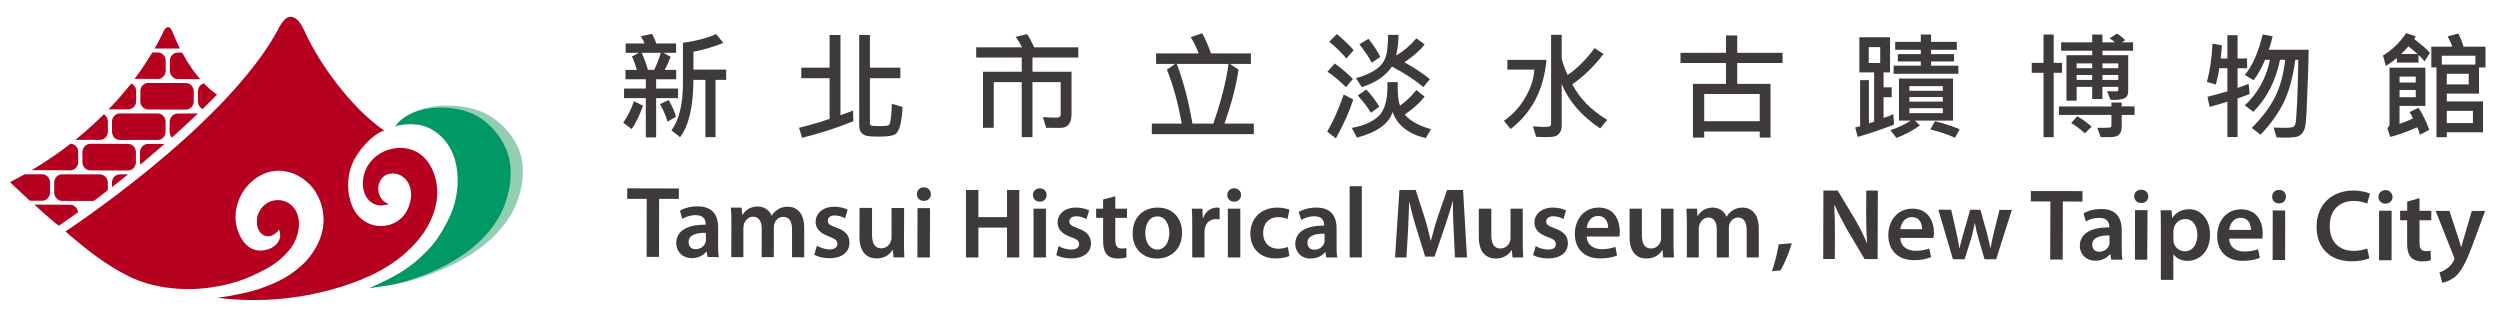
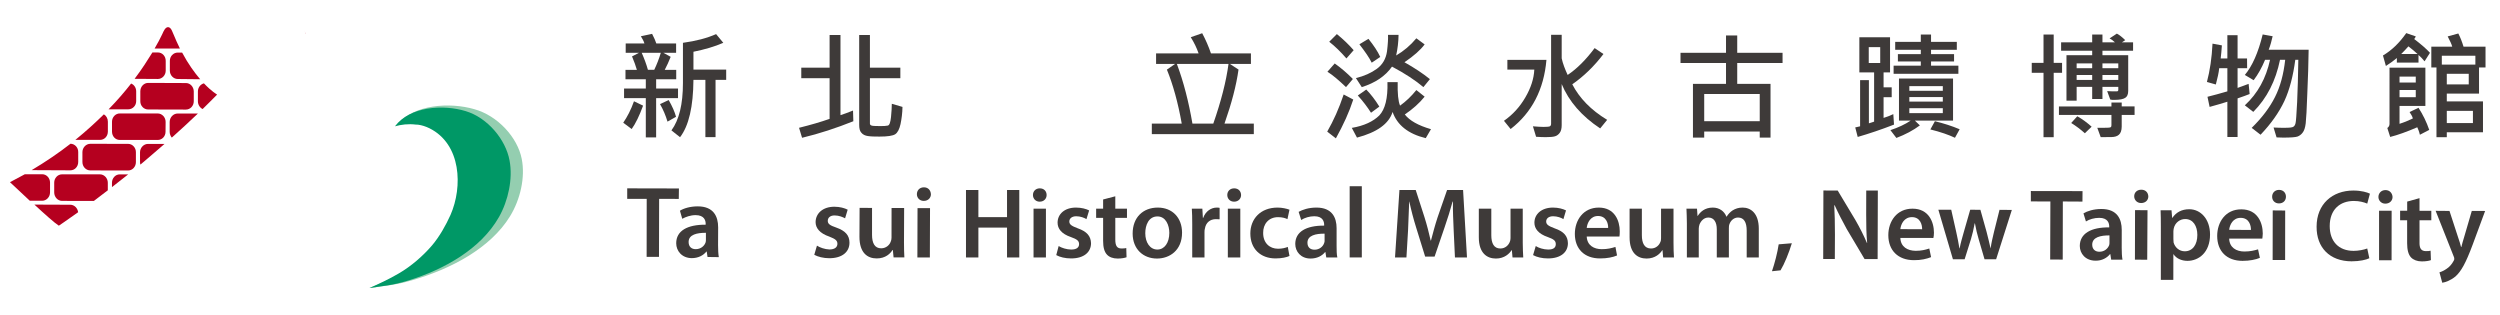
<svg xmlns="http://www.w3.org/2000/svg" version="1.1" id="圖層_1" x="0px" y="0px" width="1172px" height="147.5px" viewBox="0 0 1172 147.5" enable-background="new 0 0 1172 147.5" xml:space="preserve">
  <g>
    <g>
      <path fill="#94CEB0" d="M244.58,74.459c-1.938-9.948-11.159-20.204-22.224-23.278c-11.522-3.349-28.487-2.253-36.066,7.236    c3.102-0.903,6.765-1.362,10.749-0.889c0.397,0,0.76,0.109,0.952,0.109c1.978,0.199,3.943,0.78,5.833,1.637    c16.227,7.523,16.973,27.782,10.626,41.051c-2.301,4.84-5.587,10.222-9.284,14.343c-4.697,5.169-10.769,10.05-17.116,13.48    c-4.786,2.589-9.831,4.856-14.863,6.888c6.688-1.026,11.624-1.192,20.046-3.649c17.965-5.23,36.648-14.897,45.912-30.062    C243.889,93.567,246.333,83.168,244.58,74.459" />
      <path fill="#009866" d="M238.877,75.24c-1.794-9.832-10.296-20.032-20.504-23.127c-10.633-3.266-26.242-2.219-33.219,7.099    c2.855-0.794,6.203-1.266,9.866-0.794c0.383,0,0.636,0,0.911,0.027c1.869,0.247,3.635,0.829,5.395,1.684    c14.959,7.443,15.665,27.461,9.873,40.627c-2.171,4.854-5.162,10.139-8.626,14.247c-4.258,4.97-9.818,9.824-15.685,13.214    c-4.355,2.56-9.072,4.786-13.7,6.818c6.121-1.006,10.672-1.156,18.444-3.595c16.534-5.134,33.752-14.671,42.256-29.651    C238.268,94.109,240.5,83.805,238.877,75.24" />
      <path fill="#B5001F" d="M143.424,15.868c-0.321-0.513-0.527-1.067-0.787-1.574c0.26,0.506,0.465,1.088,0.719,1.574H143.424z" />
-       <path fill="#B5001F" d="M196.93,72.213c-8.442-6.141-22.983-2.225-26.25,9.531c-2.458,8.804,2.931,17.088,11.673,13.857    c-4.676-1.26-6.586-7.497-3.559-11.701c2.259-3.293,7.223-3.224,10.03-1.047c6.538,4.963,3.813,14.973-0.391,19.122    c-6.607,6.539-18.917,5.292-23.339-5.408c-2.958-7.244-2.39-15.74,1.218-22.196c1.889-3.287,4.23-6.278,6.895-8.763    c0.794-0.665,4.197-3.828,6.915-4.369c-15.72-10.886-30.104-31.171-36.765-45.371c-0.253-0.486-0.459-1.067-0.719-1.574    c-1.137-2.355-2.807-5.648-5.6-6.354c-2.465-0.555-4.258,1.8-5.451,3.656c-0.704,1.089-1.245,2.211-1.841,3.396    c-25.346,45.275-99.074,93.522-99.074,93.522c11.111,9.598,19.458,15.849,29.234,20.772c5.902,3.011,12.857,4.99,20.245,5.778    c5.984,0.69,12.07,0.623,18.082-0.231c2.766-0.418,5.642-0.884,8.353-1.549c3.765-0.959,7.688-2.189,11.241-3.82    c4.854-2.224,9.64-4.49,13.68-8.004c1.869-1.622,3.622-3.539,5.128-5.531c3.28-4.648,4.963-12.104,1.938-17.301    c-3.443-5.99-11.851-6.538-16.11-0.896c-0.938,1.293-1.808,3.054-1.951,4.587c-0.302,2.711,0.143,5.833,2.478,7.579    c1.451,1.013,3.417,1.123,4.896,0.308c0.732-0.39,3.245-2.006,2.697-3.02c3.854,7.819-7.688,13.221-13.925,8.565    c-3.533-2.546-5.868-7.941-6.209-12.474c-0.733-10.941,7.106-21.045,16.924-22.928c8.079-1.562,16.219,2.984,20.299,9.221    c4.622,7.107,5.244,15.692,1.924,23.395c-1.773,4.094-4.772,8.448-8.202,11.468c-7.202,6.469-12.953,8.365-18.567,10.577    c-4.663,1.787-14.617,3.82-20.922,4.608c11.029,1.395,22.634,1.395,33.671,0.055c12.734-1.569,25.803-4.924,37.723-10.305    c12.694-5.737,28.597-17.739,31.363-35.026C205.926,85.866,203.208,76.876,196.93,72.213" />
      <path fill="#B5001F" d="M80.671,14.539c-0.247-0.622-0.746-1.451-1.383-1.704c-0.952-0.383-1.78,0.404-2.211,1.15    c-0.097,0.288-0.274,0.473-0.417,0.733c-0.207,0.431-0.411,0.897-0.645,1.396c-0.862,1.842-2.06,4.121-3.539,6.634l11.865,0.014    c-1.013-2.082-2.109-4.464-3.129-6.976C81.021,15.382,80.793,14.923,80.671,14.539" />
      <path fill="#B5001F" d="M79.624,28.52v4.615c0,2.129,1.684,3.902,3.704,3.902l10.509,0.11c-2.581-3.026-5.574-7.08-8.462-12.502    h-2.047C81.308,24.645,79.624,26.363,79.624,28.52" />
      <path fill="#B5001F" d="M77.686,33.135V28.52c0-2.156-1.561-3.929-3.704-3.929h-2.533c-2.267,3.663-4.978,7.907-8.353,12.365    l10.886,0.068C76.015,37.037,77.686,35.264,77.686,33.135" />
      <path fill="#B5001F" d="M92.775,42.897v4.58c0,1.603,0.924,3.026,2.211,3.649c2.267-2.279,4.587-4.491,6.799-6.778    c0,0-2.567-1.451-6.189-5.278C93.994,39.509,92.775,40.994,92.775,42.897" />
      <path fill="#B5001F" d="M65.78,42.829v4.594c-0.041,2.157,1.615,3.896,3.663,3.896l17.698,0.048c2.06,0,3.697-1.732,3.697-3.889    v-4.58c0-2.156-1.637-3.964-3.635-3.964L69.47,38.865C67.443,38.865,65.78,40.617,65.78,42.829" />
      <path fill="#B5001F" d="M63.843,47.423v-4.594c0-1.726-1.007-3.15-2.376-3.663C58.475,43,54.963,47.088,50.903,51.25h9.208    C62.145,51.25,63.843,49.58,63.843,47.423" />
      <path fill="#B5001F" d="M79.542,57.145v4.614c0,1.069,0.383,2.021,1.006,2.753c4.067-3.622,8.106-7.367,12.228-11.283    l-9.448-0.014C81.239,53.215,79.583,54.988,79.542,57.145" />
      <path fill="#B5001F" d="M73.955,53.188H56.223c-2.02-0.055-3.718,1.711-3.718,3.869v4.607c0,2.238,1.601,3.944,3.662,3.944h17.787    c2.026,0,3.65-1.692,3.65-3.849l0.041-4.614C77.646,54.988,75.981,53.215,73.955,53.188" />
      <path fill="#B5001F" d="M50.568,61.664v-4.607c0-1.507-0.747-2.8-1.876-3.451c-4,3.923-8.421,7.975-13.371,11.974h11.569    C48.951,65.579,50.568,63.902,50.568,61.664" />
      <path fill="#B5001F" d="M65.643,71.399v4.607c0,0.438,0.055,0.746,0.192,1.157c3.635-3.149,7.442-6.292,11.297-9.695h-7.785    C67.368,67.469,65.657,69.243,65.643,71.399" />
      <path fill="#B5001F" d="M60.098,67.448l-17.732-0.034c-2.082,0-3.703,1.787-3.731,3.89v4.627c0,2.191,1.637,3.958,3.704,3.958    l17.706,0.041c2.033,0,3.662-1.753,3.662-3.923v-4.607C63.76,69.243,62.076,67.448,60.098,67.448" />
      <path fill="#B5001F" d="M32.993,79.848c2.06,0,3.676-1.726,3.676-3.917v-4.627c0.047-2.13-1.603-3.89-3.622-3.917    c-5.505,4.293-11.516,8.38-18.212,12.378c0.137,0,0.308,0,0.418,0L32.993,79.848z" />
      <path fill="#B5001F" d="M52.492,85.66v2.053c2.334-1.848,4.922-3.813,7.606-5.969h-3.944    C54.093,81.744,52.492,83.538,52.492,85.66" />
      <path fill="#B5001F" d="M46.891,81.73H29.07c-2.041,0-3.656,1.78-3.656,3.882v4.594c0,2.129,1.615,3.951,3.656,3.971l14.932,0.027    c1.992-1.568,4.176-3.156,6.539-4.991V85.66C50.541,83.538,48.855,81.744,46.891,81.73" />
      <path fill="#B5001F" d="M23.456,90.206v-4.621c0-2.075-1.624-3.896-3.629-3.896h-8.188c-2.253,1.198-4.588,2.458-6.963,3.718    c0,0,4.354,4.108,9.292,8.702h5.846C21.778,94.109,23.456,92.335,23.456,90.206" />
      <path fill="#B5001F" d="M32.938,95.984l-16.816-0.068c4.786,4.437,9.667,8.784,11.468,9.886c0,0,3.369-2.267,9.038-6.306    C36.396,97.559,34.842,95.984,32.938,95.984" />
    </g>
    <g>
      <path fill="#3E3A39" d="M301.481,49.525c-1.726,4.731-3.526,8.421-5.347,10.961l-3.958-2.957    c1.862-2.712,3.609-6.012,5.033-10.051L301.481,49.525z M317.851,46.013h-10.256v18.402h-4.841V46.013H292.56v-4.525h10.194v-4.34    h-9.53v-4.41h5.341c-0.527-1.8-1.274-3.93-2.273-6.292l3.252-1.69h-6.223v-4.382h8.783c-0.308-1.062-0.904-2.157-1.669-3.382    l5.265-1.123c0.952,1.835,1.615,3.341,1.979,4.505h9.277v4.382h-5.957l3.409,1.883c-0.856,2.169-1.794,4.244-2.78,6.1h5.381v4.41    h-9.413v4.34h10.256V46.013z M309.792,24.755h-8.962c1.191,2.697,2.197,5.395,2.917,7.982h2.958    C307.896,30.259,308.936,27.596,309.792,24.755z M316.926,54.749l-3.999,2.273c-0.842-2.855-2.033-5.655-3.512-8.229l4.066-1.883    C315.119,49.785,316.303,52.4,316.926,54.749z M340.437,37.434h-4.991v26.858h-4.758V37.434h-5.601    c-0.096,12.536-2.157,21.532-6.278,26.886l-4.04-3.198c3.608-4.901,5.395-12.275,5.395-22.189V20.072    c6.168-0.849,11.324-2.212,15.542-4.081l3.375,4.081c-4.012,1.752-8.688,3.122-13.994,4.19v8.379h15.35V37.434z" />
      <path fill="#3E3A39" d="M400.048,56.836c-7.921,3.171-15.932,5.813-24.038,7.757l-1.417-4.682    c5.545-1.383,10.283-2.752,14.323-4.19V36.647h-13.275V31.71h13.275V16.402h5.101v37.586c1.54-0.486,3.484-1.218,5.88-2.169    L400.048,56.836z M423.086,50.12c-0.055,2.972-0.418,5.601-0.917,8.058c-0.534,2.417-1.376,4.012-2.485,4.745    c-1.116,0.732-3.568,1.109-7.388,1.109c-2.252,0-4.101-0.034-5.442-0.253c-1.301-0.192-2.349-0.678-3.048-1.562    c-0.759-0.787-1.02-2.088-1.02-3.69V16.402h5.033V31.71h14.268v4.937h-14.268v21.299c0,0.37,0.205,0.678,0.582,0.842    c0.411,0.26,1.896,0.321,4.313,0.321c1.602,0,2.725-0.061,3.499-0.239c0.787-0.178,1.219-1.52,1.492-3.992    c0.24-2.533,0.376-4.594,0.376-6.223L423.086,50.12z" />
-       <path fill="#3E3A39" d="M505.517,26.959h-21.491v6.675h18.308v19.868c0,4.306-1.78,6.45-5.272,6.45c-3.149,0-5.333,0-6.62-0.041    l-1.534-5.012c2.451,0.171,4.758,0.254,6.888,0.254c0.343,0,0.609-0.151,0.979-0.417c0.287-0.233,0.472-0.534,0.472-0.856V38.502    h-13.221v25.791h-5.032V38.502h-13.125v21.409h-5.046V33.634h18.171v-6.675h-21.353v-4.758h21.463    c-0.72-1.609-1.726-3.266-2.944-4.93l5.334-1.294c1.205,1.78,2.273,3.896,3.361,6.224h20.662V26.959z" />
      <path fill="#3E3A39" d="M587.789,62.882h-47.814v-4.936h14.021c-1.739-9.818-4.081-18.253-6.956-25.304l3.827-2.67h-8.9v-4.936    h19.937c-0.911-2.629-2.143-5.135-3.676-7.593l5.354-1.869c1.588,2.978,2.998,6.155,4.113,9.462h18.74v4.936h-9.859l4.04,2.642    c-1.021,7.381-3.245,15.829-6.579,25.332h13.753V62.882z M575.926,29.972h-24.209c3.134,8.352,5.531,17.67,7.297,27.974h9.777    C572.385,47.656,574.809,38.324,575.926,29.972z" />
      <path fill="#3E3A39" d="M634.407,46.663c-1.869,5.819-4.636,11.865-8.147,18.197l-4.061-3.156    c2.958-5.142,5.554-10.92,7.716-17.41L634.407,46.663z M634.229,37.037l-3.225,3.807c-3.402-3.251-6.278-5.703-8.709-7.209    l3.417-3.882C628.614,31.806,631.449,34.202,634.229,37.037z M634.599,23.529l-3.396,3.868c-2.685-3.094-5.313-5.668-8.065-7.824    l3.58-3.595C629.771,18.449,632.359,20.969,634.599,23.529z M670.844,60.561l-2.452,4.204    c-8.235-1.992-13.397-6.141-15.541-12.282c-1.752,5.573-7.312,9.557-16.698,12.029l-2.424-4.56    c5.806-0.986,10.058-3.047,12.879-5.82c2.744-2.896,4.046-8.079,3.827-15.63h4.799c-0.11,5.313,0.232,8.948,1.116,11.023    c2.753-1.978,5.299-4.396,7.634-7.305l3.888,3.088c-2.45,3.053-5.614,5.874-9.297,8.352    C660.806,56.549,664.914,58.843,670.844,60.561z M670.337,37.092l-3.047,3.751c-3.663-3.115-8.517-6.326-14.713-9.612    c-3.178,4.519-7.908,7.634-14.173,9.612l-2.752-4.238c3.882-0.938,7.135-2.403,9.846-4.368c2.657-1.951,4.217-4.642,4.73-8.154    c0.425-3.492,0.568-6.046,0.466-7.737h4.95c-0.042,3.293-0.425,6.504-1.13,9.667c3.566-2.088,6.716-4.745,9.469-8.059l3.888,2.862    c-1.923,2.602-5.065,5.388-9.461,8.366C663.168,31.854,667.098,34.49,670.337,37.092z M646.635,49.97l-3.903,2.889    c-1.656-2.615-3.73-5.381-6.196-8.092l3.972-2.793C642.663,44.198,644.697,46.827,646.635,49.97z M647.059,26.692l-3.998,2.697    c-1.185-2.417-3.108-5.156-5.778-8.626l4.245-2.561C643.979,21.27,645.875,24.084,647.059,26.692z" />
      <path fill="#3E3A39" d="M724.971,28.075c-1.191,13.857-6.806,24.695-16.787,32.411l-3.129-3.854    c4.08-2.848,7.414-6.47,10.003-10.927c2.595-4.437,4.032-8.805,4.224-13.063h-12.624v-4.566H724.971z M753.438,56.187    l-3.271,4.012c-8.647-5.738-14.673-12.651-18.048-20.799v19.225c0,1.575-0.28,2.807-0.903,3.622    c-0.61,0.829-1.362,1.41-2.252,1.657c-0.856,0.268-2.335,0.391-4.369,0.391c-1.382,0-2.848-0.068-4.478-0.178l-1.485-4.902    c2.109,0.171,3.834,0.281,5.012,0.281c1.575,0,2.595-0.11,2.917-0.281c0.466-0.246,0.595-0.684,0.595-1.321V16.306h4.964v11.022    c0.521,2.479,1.534,5.06,2.793,7.812c4.465-2.985,8.654-7.243,12.653-12.597l4.135,2.78c-4.327,5.71-9.25,10.468-14.617,14.2    C740.443,46.013,745.838,51.585,753.438,56.187z" />
      <path fill="#3E3A39" d="M835.663,29.541h-21.251v9.776h15.609v25.195h-5.059v-2.848h-26.03v2.848h-5.278V39.317h15.5v-9.776    h-21.333v-4.786h21.333v-8.141h5.258v8.141h21.251V29.541z M824.963,56.823V44.075h-26.03v12.748H824.963z" />
      <path fill="#3E3A39" d="M887.915,58.411c-6.011,2.342-11.666,4.238-17.021,5.786l-1.157-4.457c0.521-0.083,1.227-0.247,2.28-0.528    V37.564h4.121v20.244c0.691-0.17,1.438-0.458,2.445-0.787V33.942h-6.916V17.47h14.385v16.472h-3.033v6.997h3.807v4.628h-3.807    v9.708c1.424-0.397,2.937-1.02,4.567-1.774L887.915,58.411z M881.445,29.541v-7.45h-5.375v7.45H881.445z M915.589,56.549h-17.884    l2.328,2.239c-3.13,2.334-6.819,4.286-11.009,5.881l-2.794-3.657c3.725-1.232,6.9-2.739,9.489-4.464h-5.478V36.817h25.347V56.549z     M918.094,34.606h-30.371v-3.82h12.749v-1.979h-10.743v-3.43h10.743v-2.033h-12.003V19.64h12.003v-3.458h4.799v3.458h12.083v3.705    h-12.083v2.033h10.79v3.43h-10.79v1.979h12.823V34.606z M910.788,42.555v-2.17h-15.691v2.17H910.788z M910.788,47.642v-2.129    h-15.691v2.129H910.788z M910.788,53.023v-2.3h-15.691v2.3H910.788z M918.689,60.595l-2.205,3.998    c-2.889-1.383-6.702-2.71-11.529-3.909l2.13-3.849C911.124,57.808,915.006,59.048,918.689,60.595z" />
      <path fill="#3E3A39" d="M966.695,34.121h-3.922V64.32h-4.772V34.121h-5.519v-4.663h5.519V16.183h4.772v13.275h3.922V34.121z     M1000.688,53.879h-6.032v5.396c0,1.862-0.465,3.149-1.328,3.895c-0.814,0.732-1.992,1.055-3.484,1.082    c-1.506,0.041-3.177,0.041-5.032,0.041l-1.602-4.381c1.226,0,2.129,0,2.943,0c1.896,0,2.958-0.056,3.293-0.254    c0.274-0.123,0.397-0.445,0.397-0.938v-4.84H965.23v-3.985h24.613V48.06h4.813v1.834h6.032V53.879z M999.982,23.775h-14.356v2.115    h12.077v16.72c0,1.587-0.472,2.71-1.396,3.258c-0.917,0.603-2.561,0.958-5.094,0.958c-0.773,0-1.492,0-1.923-0.164l-1.452-3.944    c0.862,0.083,2.438,0.11,4.539,0.11c0.472,0,0.679-0.274,0.679-0.733v-1.355h-7.43v5.669h-4.813v-5.669h-7.285v6.449h-4.771v-21.3    h12.057v-2.115h-14.569v-3.93h14.569v-3.663h4.813v3.663h5.848c-0.773-0.719-1.548-1.355-2.513-1.835l3.416-2.252    c1.075,0.547,2.416,1.574,3.93,3.066l-1.568,1.021h5.244V23.775z M980.554,59.397l-3.177,3.074    c-1.966-1.787-4.047-3.362-6.396-4.813l2.849-3.156C976.309,55.898,978.615,57.638,980.554,59.397z M980.813,31.964v-2.246h-7.285    v2.246H980.813z M980.813,37.482v-2.314h-7.285v2.314H980.813z M993.056,31.964v-2.246h-7.43v2.246H993.056z M993.056,37.482    v-2.314h-7.43v2.314H993.056z" />
      <path fill="#3E3A39" d="M1054.631,44.075c-1.492,0.568-3.348,1.3-5.655,2.047v18.102h-4.786V47.683    c-1.842,0.623-4.6,1.397-8.324,2.437l-0.999-4.745c2.923-0.732,5.976-1.561,9.323-2.546V31.964h-3.826    c-0.212,2.17-0.809,4.683-1.581,7.647l-4.177-1.191c1.396-5.285,2.308-11.311,2.616-17.965l4.395,0.815    c-0.136,2.355-0.37,4.388-0.561,6.126h3.134V16.491h4.786v10.905h4.438l0.041,4.567h-4.479v9.25    c3.231-1.205,4.938-1.814,5.183-1.896L1054.631,44.075z M1082.29,23.317c-0.048,6.25-0.321,13.069-0.623,20.47    c-0.252,7.339-0.513,12.001-0.752,14.049c-0.261,2.075-0.72,3.457-1.467,4.381c-0.718,0.952-1.547,1.493-2.429,1.814    c-0.883,0.288-3.088,0.479-6.593,0.479c-1.288,0-2.301-0.027-3.171-0.097l-1.41-4.634c2.088,0.13,3.772,0.13,5.183,0.13    c2.246,0,3.642-0.13,4.136-0.514c0.471-0.288,0.807-0.869,0.986-1.65c0.218-0.726,0.437-4.032,0.745-9.811    c0.247-5.799,0.459-12.419,0.561-19.903h-1.422c-1.008,7.552-2.65,13.994-5.116,19.334c-2.547,5.402-6.235,10.618-11.173,15.801    l-4.149-3.217c4.84-4.745,8.49-9.585,10.913-14.439c2.492-4.896,4.054-10.742,4.788-17.479h-2.426    c-2.02,9.886-6.119,17.979-12.528,24.421l-3.963-3.074c6.078-5.593,9.952-12.734,11.821-21.347h-2.326    c-1.534,3.677-3.3,6.86-5.361,9.572l-4.134-2.465c3.49-4.162,6.291-10.454,8.365-18.985l4.669,0.835    c-0.479,2.218-1.088,4.375-1.849,6.327H1082.29z" />
      <path fill="#3E3A39" d="M1139.177,24.755l-2.546,3.984c-0.829-1.054-1.828-2.087-2.835-2.971v3.567h-10.152v-2.129    c-1.376,1.191-3.123,2.43-5.142,3.718l-1.37-4.909c4.066-2.39,7.729-5.916,10.927-10.497l4.478,1.562    c-0.246,0.527-0.534,0.958-0.759,1.218C1135.016,20.763,1137.562,22.975,1139.177,24.755z M1138.829,60.89l-4.384,2.279    c-0.368-1.575-0.842-2.684-1.23-3.512c-4.881,2.122-9.114,3.636-12.694,4.54l-1.342-4.19c0.692-0.473,1.026-1.137,1.026-1.924    V31.71h16.816v17.951h-12.119v8.395c1.855-0.583,3.956-1.411,6.252-2.534c-0.247-0.87-0.747-1.835-1.549-2.999l4.19-1.992    C1135.856,53.715,1137.562,57.199,1138.829,60.89z M1132.509,38.68V35.9h-7.606v2.78H1132.509z M1132.509,45.567v-3.361h-7.606    v3.361H1132.509z M1133.351,25.323c-1.224-1.164-2.731-2.375-4.285-3.594c-0.966,1.123-2.104,2.307-3.382,3.594H1133.351z     M1165.214,31.614h-3.046V43.87h-15.11v3.677h16.964v14.452h-16.964v2.321h-4.84V31.614h-2.417v-9.735h9.803    c-0.266-1.102-1.04-2.711-2.128-4.813l4.977-1.37c0.938,1.774,1.753,3.876,2.445,6.183h10.316V31.614z M1160.456,30.287v-4.149    h-15.733v4.149H1160.456z M1157.347,39.557v-4.95h-10.289v4.95H1157.347z M1159.307,57.706v-5.724h-12.249v5.724H1159.307z" />
    </g>
    <g>
      <path fill="#3E3A39" d="M303.179,93.232l-9.141-0.014v-4.923l24.243,0.055l-0.068,4.896l-9.208-0.014l-0.069,27.173h-5.792    L303.179,93.232z" />
      <path fill="#3E3A39" d="M336.63,114.942c0,2.047,0.096,4.177,0.35,5.601l-5.286-0.069l-0.39-2.567h-0.124    c-1.438,1.821-3.813,3.108-6.901,3.108c-4.669-0.056-7.271-3.417-7.271-6.984c0-5.833,5.231-8.75,13.817-8.694v-0.363    c0-1.589-0.61-4.122-4.758-4.122c-2.294,0-4.635,0.828-6.224,1.718l-1.089-3.779c1.658-1.061,4.71-2.047,8.34-2.047    c7.435,0,9.578,4.717,9.578,9.859L336.63,114.942z M330.934,109.137c-4.136-0.014-8.113,0.8-8.113,4.299    c0,2.313,1.458,3.375,3.313,3.375c2.375,0,4.08-1.492,4.648-3.169c0.151-0.425,0.151-0.87,0.151-1.335V109.137z" />
-       <path fill="#3E3A39" d="M342.867,104.187c0-2.615-0.055-4.909-0.233-6.874h5.018l0.309,3.416h0.123    c1.13-1.773,3.191-3.922,7.134-3.922c3.04,0,5.491,1.698,6.498,4.306h0.014c0.828-1.307,1.8-2.225,2.875-2.862    c1.301-0.938,2.793-1.335,4.745-1.335c3.813,0,7.702,2.541,7.661,9.996v13.687h-5.71V107.74c0.055-3.841-1.26-6.06-4.122-6.06    c-1.992,0-3.525,1.329-4.08,3.02c-0.233,0.466-0.315,1.266-0.315,1.958l-0.027,13.885h-5.71l0.055-13.372    c0-3.286-1.301-5.586-4.039-5.586c-2.198,0-3.649,1.691-4.245,3.279c-0.124,0.582-0.321,1.273-0.321,1.924v13.754h-5.683    L342.867,104.187z" />
      <path fill="#3E3A39" d="M382.987,115.154c1.239,0.856,3.745,1.739,5.833,1.794c2.601,0,3.717-1.13,3.759-2.609    c0-1.635-0.993-2.313-3.813-3.43c-4.54-1.54-6.416-4.066-6.416-6.777c0.041-4.108,3.396-7.217,8.792-7.217    c2.601,0,4.826,0.644,6.25,1.383l-1.22,4.046c-1.006-0.541-2.821-1.349-4.936-1.349c-2.061,0-3.177,1.103-3.177,2.526    c0,1.465,1.034,2.157,3.992,3.17c4.266,1.506,6.182,3.663,6.182,7.079c0,4.299-3.368,7.285-9.468,7.285    c-2.78,0-5.34-0.678-7.038-1.602L382.987,115.154z" />
      <path fill="#3E3A39" d="M423.792,113.73c0,2.759,0.068,5.074,0.178,6.942h-5.06l-0.342-3.485h-0.144    c-0.993,1.63-3.239,3.964-7.421,3.964c-4.252,0-8.092-2.512-8.092-10.132l0.068-13.583l5.833,0.041v12.618    c0,3.854,1.232,6.312,4.279,6.312c2.362,0,3.963-1.616,4.463-3.094c0.248-0.514,0.391-1.15,0.391-1.814l0.021-13.994h5.895    L423.792,113.73z" />
      <path fill="#3E3A39" d="M436.416,91.048c0,1.691-1.288,3.156-3.402,3.129c-1.896,0-3.177-1.438-3.177-3.129    c0-1.834,1.308-3.231,3.287-3.231C435.128,87.816,436.307,89.213,436.416,91.048z M430.069,120.686l0.069-23.126h5.86    l-0.082,23.126H430.069z" />
      <path fill="#3E3A39" d="M830.699,127.155c1.253-3.669,2.567-8.66,3.149-12.61l6.169-0.514c-1.369,4.519-3.485,9.722-5.306,12.706    L830.699,127.155z" />
      <path fill="#3E3A39" d="M854.717,121.412l0.096-32.109l6.696,0.02l8.29,13.81c2.055,3.56,3.917,7.223,5.41,10.762h0.115    c-0.404-4.272-0.459-8.449-0.459-13.399l0.027-11.173h5.437l-0.097,32.137h-6.113l-8.406-14.151    c-1.966-3.567-4.014-7.503-5.628-11.105l-0.186,0.062c0.213,4.095,0.321,8.374,0.321,13.672l-0.055,11.475H854.717z" />
      <path fill="#3E3A39" d="M890.88,111.54c0.178,4.21,3.354,5.99,7.175,6.045c2.697,0,4.594-0.486,6.4-1.088l0.836,4.046    c-1.999,0.801-4.73,1.472-8.079,1.424c-7.497-0.028-11.967-4.656-11.967-11.729c0-6.463,3.971-12.439,11.358-12.412    c7.551,0,10.036,6.182,10.036,11.297c-0.041,1.081-0.096,1.896-0.274,2.437L890.88,111.54z M901.094,107.466    c0.041-2.164-0.91-5.676-4.771-5.676c-3.643,0-5.184,3.239-5.442,5.628L901.094,107.466z" />
      <path fill="#3E3A39" d="M914.732,98.312l2.376,10.564c0.54,2.485,1.067,5.018,1.465,7.53h0.116    c0.451-2.512,1.239-5.059,1.902-7.476l3.047-10.619l4.78,0.055l2.882,10.297c0.731,2.697,1.28,5.23,1.876,7.764h0.027    c0.349-2.534,0.952-5.067,1.595-7.75l2.581-10.311l5.772,0.055l-7.361,23.12h-5.435l-2.753-9.421    c-0.691-2.39-1.261-4.601-1.753-7.421h-0.109c-0.5,2.848-1.095,5.115-1.76,7.421l-2.958,9.421h-5.49l-6.833-23.23H914.732z" />
      <path fill="#3E3A39" d="M961.22,94.451l-9.154-0.027v-4.868l24.229,0.041l-0.042,4.909l-9.194-0.055l-0.054,27.242l-5.882-0.027    L961.22,94.451z" />
      <path fill="#3E3A39" d="M994.656,116.188c0,1.993,0.082,4.122,0.37,5.533h-5.306l-0.396-2.588h-0.158    c-1.396,1.772-3.827,3.156-6.84,3.074c-4.703-0.027-7.318-3.389-7.318-6.887c0-5.833,5.252-8.825,13.789-8.716v-0.425    c0-1.492-0.582-4.053-4.704-4.053c-2.267,0-4.635,0.678-6.209,1.698l-1.158-3.8c1.753-1.054,4.751-2.047,8.422-2.047    c7.422,0,9.536,4.758,9.522,9.832L994.656,116.188z M988.92,110.355c-4.108-0.014-8.059,0.787-8.093,4.313    c0,2.308,1.526,3.348,3.334,3.348c2.41,0.027,4.054-1.526,4.636-3.156c0.123-0.424,0.123-0.842,0.123-1.273V110.355z" />
      <path fill="#3E3A39" d="M1007.13,92.089c0,1.684-1.271,3.094-3.375,3.094c-1.903,0-3.244-1.41-3.244-3.163    c0-1.787,1.341-3.102,3.341-3.088C1005.858,88.933,1007.076,90.288,1007.13,92.089z M1000.853,121.72l0.055-23.216l5.847,0.055    l-0.137,23.216L1000.853,121.72z" />
      <path fill="#3E3A39" d="M1013.006,106.315c0-3.053-0.027-5.559-0.124-7.757h5.121l0.302,3.567h0.109    c1.732-2.582,4.395-4.04,7.908-4.04c5.326,0,9.748,4.595,9.748,11.851c0,8.422-5.306,12.351-10.604,12.351    c-2.862,0-5.319-1.232-6.484-3.074h-0.109l-0.014,11.981l-5.853-0.007V106.315z M1018.886,112.039    c0,0.568,0.082,1.096,0.096,1.637c0.679,2.403,2.712,4.128,5.237,4.128c3.705,0,5.896-3.136,5.896-7.668    c0-4.142-1.953-7.455-5.71-7.455c-2.451,0-4.731,1.711-5.327,4.313c-0.097,0.472-0.192,1.02-0.192,1.52V112.039z" />
      <path fill="#3E3A39" d="M1045.032,111.847c0.137,4.231,3.361,6.06,7.127,6.06c2.705,0,4.602-0.472,6.416-1.014l0.854,3.984    c-1.979,0.843-4.799,1.411-8.119,1.411c-7.455,0-11.893-4.566-11.893-11.687c0-6.456,3.902-12.516,11.338-12.461    c7.524,0,10.029,6.223,10.029,11.345c0,1.062-0.177,1.876-0.211,2.375L1045.032,111.847z M1055.241,107.808    c0.041-2.129-0.836-5.683-4.84-5.683c-3.596,0-5.102,3.225-5.369,5.614L1055.241,107.808z" />
      <path fill="#3E3A39" d="M1071.651,92.212c0,1.711-1.184,3.149-3.28,3.149c-1.957,0-3.245-1.438-3.19-3.204    c0-1.746,1.314-3.143,3.225-3.143C1070.468,89.015,1071.651,90.452,1071.651,92.212z M1065.414,121.884l0.041-23.244l5.842,0.056    l-0.029,23.188H1065.414z" />
      <path fill="#3E3A39" d="M1110.743,121.056c-1.422,0.719-4.49,1.452-8.338,1.452c-10.229-0.041-16.452-6.429-16.384-16.247    c0-10.604,7.408-16.938,17.227-16.938c3.834,0,6.558,0.87,7.777,1.466l-1.261,4.662c-1.533-0.657-3.683-1.246-6.278-1.246    c-6.586,0-11.311,4.094-11.311,11.762c0,7.1,4.096,11.619,11.188,11.632c2.294,0,4.799-0.5,6.4-1.109L1110.743,121.056z" />
      <path fill="#3E3A39" d="M1121.629,92.335c0,1.719-1.328,3.149-3.416,3.136c-1.883,0-3.209-1.479-3.209-3.136    c0-1.787,1.34-3.225,3.291-3.225C1120.301,89.11,1121.521,90.548,1121.629,92.335z M1115.304,122.014V98.791h5.895l-0.027,23.223    H1115.304z" />
      <path fill="#3E3A39" d="M1134.269,92.89v5.942h5.532v4.43h-5.532v10.174c-0.109,2.862,0.706,4.286,2.957,4.286    c0.979,0,1.604,0,2.239-0.192l0.15,4.409c-0.786,0.35-2.444,0.61-4.286,0.61c-2.183,0-3.937-0.719-5.045-1.876    c-1.219-1.3-1.821-3.492-1.821-6.613v-10.797h-3.293v-4.458h3.313v-4.299L1134.269,92.89z" />
      <path fill="#3E3A39" d="M1148.318,98.888l4.065,12.46c0.555,1.424,1.006,3.156,1.342,4.402h0.178    c0.302-1.246,0.761-2.978,1.247-4.47l3.622-12.392l6.251,0.014l-5.828,15.767c-3.244,8.709-5.429,12.571-8.084,14.945    c-2.384,1.938-4.758,2.725-6.184,2.932l-1.313-4.883c0.958-0.273,2.155-0.807,3.375-1.67c1.102-0.679,2.444-2.088,3.239-3.636    c0.327-0.459,0.327-0.732,0.327-1.027c0-0.274,0-0.609-0.272-1.144l-8.463-21.354L1148.318,98.888z" />
      <path fill="#3E3A39" d="M458.667,89.083v12.707h13.425V89.083h5.751v31.603h-5.751v-13.994h-13.425v13.994h-5.813V89.083H458.667z    " />
-       <path fill="#3E3A39" d="M490.66,91.411c0,1.698-1.225,3.136-3.259,3.136c-1.91,0-3.155-1.438-3.155-3.136    c0-1.787,1.314-3.115,3.197-3.115C489.435,88.296,490.632,89.624,490.66,91.411z M484.525,120.686V97.826h5.806v22.859H484.525z" />
+       <path fill="#3E3A39" d="M490.66,91.411c0,1.698-1.225,3.136-3.259,3.136c-1.91,0-3.155-1.438-3.155-3.136    c0-1.787,1.314-3.115,3.197-3.115C489.435,88.296,490.632,89.624,490.66,91.411M484.525,120.686V97.826h5.806v22.859H484.525z" />
      <path fill="#3E3A39" d="M496.294,115.346c1.315,0.841,3.786,1.643,5.888,1.643c2.513,0,3.69-0.979,3.69-2.527    c0-1.568-0.952-2.3-3.813-3.32c-4.45-1.506-6.264-3.958-6.264-6.75c0-4.033,3.286-7.08,8.612-7.08c2.602,0,4.745,0.61,6.183,1.328    l-1.26,4.095c-0.952-0.609-2.807-1.355-4.785-1.355c-2.075,0-3.246,1.061-3.246,2.458c0,1.444,1.144,2.129,4.039,3.225    c4.143,1.452,6.039,3.608,6.135,6.956c0,4.149-3.273,7.134-9.333,7.134c-2.765,0-5.244-0.609-6.968-1.561L496.294,115.346z" />
      <path fill="#3E3A39" d="M522.852,92.021v5.806h5.477v4.299h-5.477v10.126c0,2.841,0.705,4.238,2.909,4.238    c1.02,0,1.657-0.061,2.239-0.205l0.123,4.313c-0.802,0.308-2.362,0.61-4.177,0.61c-2.169,0-3.909-0.665-4.99-1.835    c-1.26-1.329-1.814-3.444-1.814-6.477v-10.769h-3.273v-4.299h3.273v-4.313L522.852,92.021z" />
      <path fill="#3E3A39" d="M554.147,109.081c0,8.354-5.903,12.126-11.742,12.126c-6.429,0-11.419-4.396-11.419-11.722    c0-7.579,4.881-12.173,11.796-12.173C549.614,97.313,554.147,102.098,554.147,109.081z M536.907,109.328    c0,4.361,2.211,7.661,5.669,7.661c3.292,0,5.6-3.136,5.6-7.812c0-3.499-1.595-7.716-5.559-7.716    C538.551,101.461,536.907,105.446,536.907,109.328z" />
      <path fill="#3E3A39" d="M558.919,105.166c0-3.067-0.055-5.36-0.192-7.339h4.936l0.246,4.299h0.165    c1.095-3.156,3.807-4.813,6.305-4.813c0.609,0,0.931,0.027,1.376,0.124v5.367c-0.514-0.027-1-0.068-1.747-0.068    c-2.751,0-4.676,1.657-5.127,4.327c-0.171,0.527-0.212,1.137-0.212,1.781v11.843h-5.75V105.166z" />
      <path fill="#3E3A39" d="M581.819,91.411c0,1.698-1.246,3.136-3.279,3.136c-1.965,0-3.19-1.438-3.19-3.136    c0-1.787,1.307-3.115,3.231-3.115C580.574,88.296,581.765,89.624,581.819,91.411z M575.61,120.686V97.826h5.846v22.859H575.61z" />
      <path fill="#3E3A39" d="M604.509,119.994c-1.206,0.603-3.636,1.157-6.512,1.157c-7.134,0-11.837-4.573-11.837-11.666    c0-6.874,4.771-12.173,12.775-12.173c2.129,0,4.347,0.514,5.573,1l-0.951,4.423c-0.938-0.472-2.349-0.931-4.417-0.931    c-4.368,0-7.058,3.225-6.969,7.428c0,4.717,3.06,7.374,6.969,7.374c1.979,0,3.479-0.418,4.58-0.856L604.509,119.994z" />
      <path fill="#3E3A39" d="M626.595,115.195c0,2.102,0.027,4.108,0.35,5.49h-5.189l-0.404-2.519h-0.137    c-1.438,1.807-3.8,3.04-6.833,3.04c-4.573,0-7.161-3.3-7.161-6.826c0-5.703,5.073-8.661,13.542-8.606v-0.424    c0-1.452-0.636-3.971-4.608-3.971c-2.252,0-4.593,0.719-6.154,1.753l-1.197-3.813c1.779-1.021,4.724-2.006,8.346-2.006    c7.305,0,9.447,4.662,9.447,9.654V115.195z M620.968,109.547c-4.067-0.062-8.038,0.794-8.038,4.224    c0,2.308,1.451,3.287,3.348,3.287c2.266,0,3.944-1.465,4.484-3.108c0.206-0.418,0.206-0.828,0.206-1.246V109.547z" />
      <path fill="#3E3A39" d="M632.723,87.303h5.695v33.382h-5.695V87.303z" />
      <path fill="#3E3A39" d="M681.476,107.808c-0.15-4.094-0.444-9.017-0.329-13.303h-0.163c-1.068,3.807-2.355,8.106-3.766,12.098    l-4.684,13.707h-4.415l-4.19-13.521c-1.261-4.012-2.39-8.339-3.232-12.283h-0.067c-0.158,4.121-0.391,9.14-0.527,13.433    l-0.761,12.747h-5.354l2.074-31.603h7.634l4.095,12.707c1.157,3.656,2.115,7.442,2.916,10.981h0.138    c0.902-3.443,1.924-7.339,3.135-10.981l4.416-12.707h7.504l1.828,31.603h-5.642L681.476,107.808z" />
      <path fill="#3E3A39" d="M713.866,113.853c0,2.725,0.136,4.964,0.232,6.833h-5.032l-0.302-3.389h-0.143    c-0.966,1.548-3.294,3.91-7.34,3.91c-4.135,0-8.01-2.486-8.01-9.928V97.826h5.854v12.434c0,3.799,1.226,6.236,4.231,6.236    c2.348,0,3.826-1.554,4.436-3.101c0.206-0.432,0.343-1.116,0.343-1.767V97.826h5.73V113.853z" />
      <path fill="#3E3A39" d="M719.959,115.346c1.232,0.841,3.684,1.643,5.84,1.643c2.54,0,3.554-0.979,3.554-2.527    c0-1.568-0.869-2.3-3.711-3.32c-4.45-1.506-6.313-3.958-6.313-6.75c0-4.033,3.368-7.08,8.709-7.08c2.526,0,4.677,0.61,6.107,1.328    l-1.227,4.095c-0.896-0.609-2.82-1.355-4.813-1.355c-2.088,0-3.259,1.061-3.259,2.458c0,1.444,1.103,2.129,4.005,3.225    c4.245,1.452,6.128,3.608,6.183,6.956c0,4.149-3.252,7.134-9.359,7.134c-2.725,0-5.258-0.609-6.97-1.561L719.959,115.346z" />
      <path fill="#3E3A39" d="M743.853,110.896c0.186,4.136,3.361,5.916,7.073,5.916c2.649,0,4.56-0.459,6.388-1.062l0.76,4.006    c-1.951,0.842-4.636,1.396-7.97,1.396c-7.407,0-11.816-4.546-11.816-11.515c0-6.36,3.896-12.324,11.241-12.324    c7.367,0,9.818,6.072,9.818,11.173c0,1.061-0.069,1.869-0.144,2.41H743.853z M753.896,106.843    c0.068-2.102-0.896-5.586-4.745-5.586c-3.565,0-5.044,3.245-5.299,5.586H753.896z" />
      <path fill="#3E3A39" d="M784.542,113.853c0,2.725,0.081,4.964,0.218,6.833h-5.086l-0.281-3.389h-0.123    c-0.979,1.548-3.259,3.91-7.36,3.91c-4.162,0-7.962-2.486-7.962-9.928V97.826h5.758v12.434c0,3.799,1.239,6.236,4.293,6.236    c2.327,0,3.848-1.554,4.402-3.101c0.238-0.432,0.301-1.116,0.301-1.767V97.826h5.841V113.853z" />
      <path fill="#3E3A39" d="M790.806,104.638c0-2.664-0.13-4.833-0.198-6.812h4.942l0.247,3.389h0.109    c1.109-1.773,3.218-3.902,7.065-3.902c3.04,0,5.396,1.711,6.374,4.259h0.082c0.822-1.287,1.787-2.252,2.807-2.931    c1.329-0.814,2.767-1.328,4.704-1.328c3.711,0,7.579,2.547,7.579,9.899v13.474h-5.669v-12.583c0-3.848-1.261-6.127-4.054-6.127    c-1.951,0-3.43,1.41-4.012,3.054c-0.246,0.582-0.287,1.3-0.287,1.938v13.719h-5.669v-13.22c0-3.211-1.26-5.491-3.944-5.491    c-2.155,0-3.579,1.739-4.176,3.307c-0.191,0.603-0.328,1.274-0.328,1.903v13.501h-5.573V104.638z" />
    </g>
  </g>
</svg>